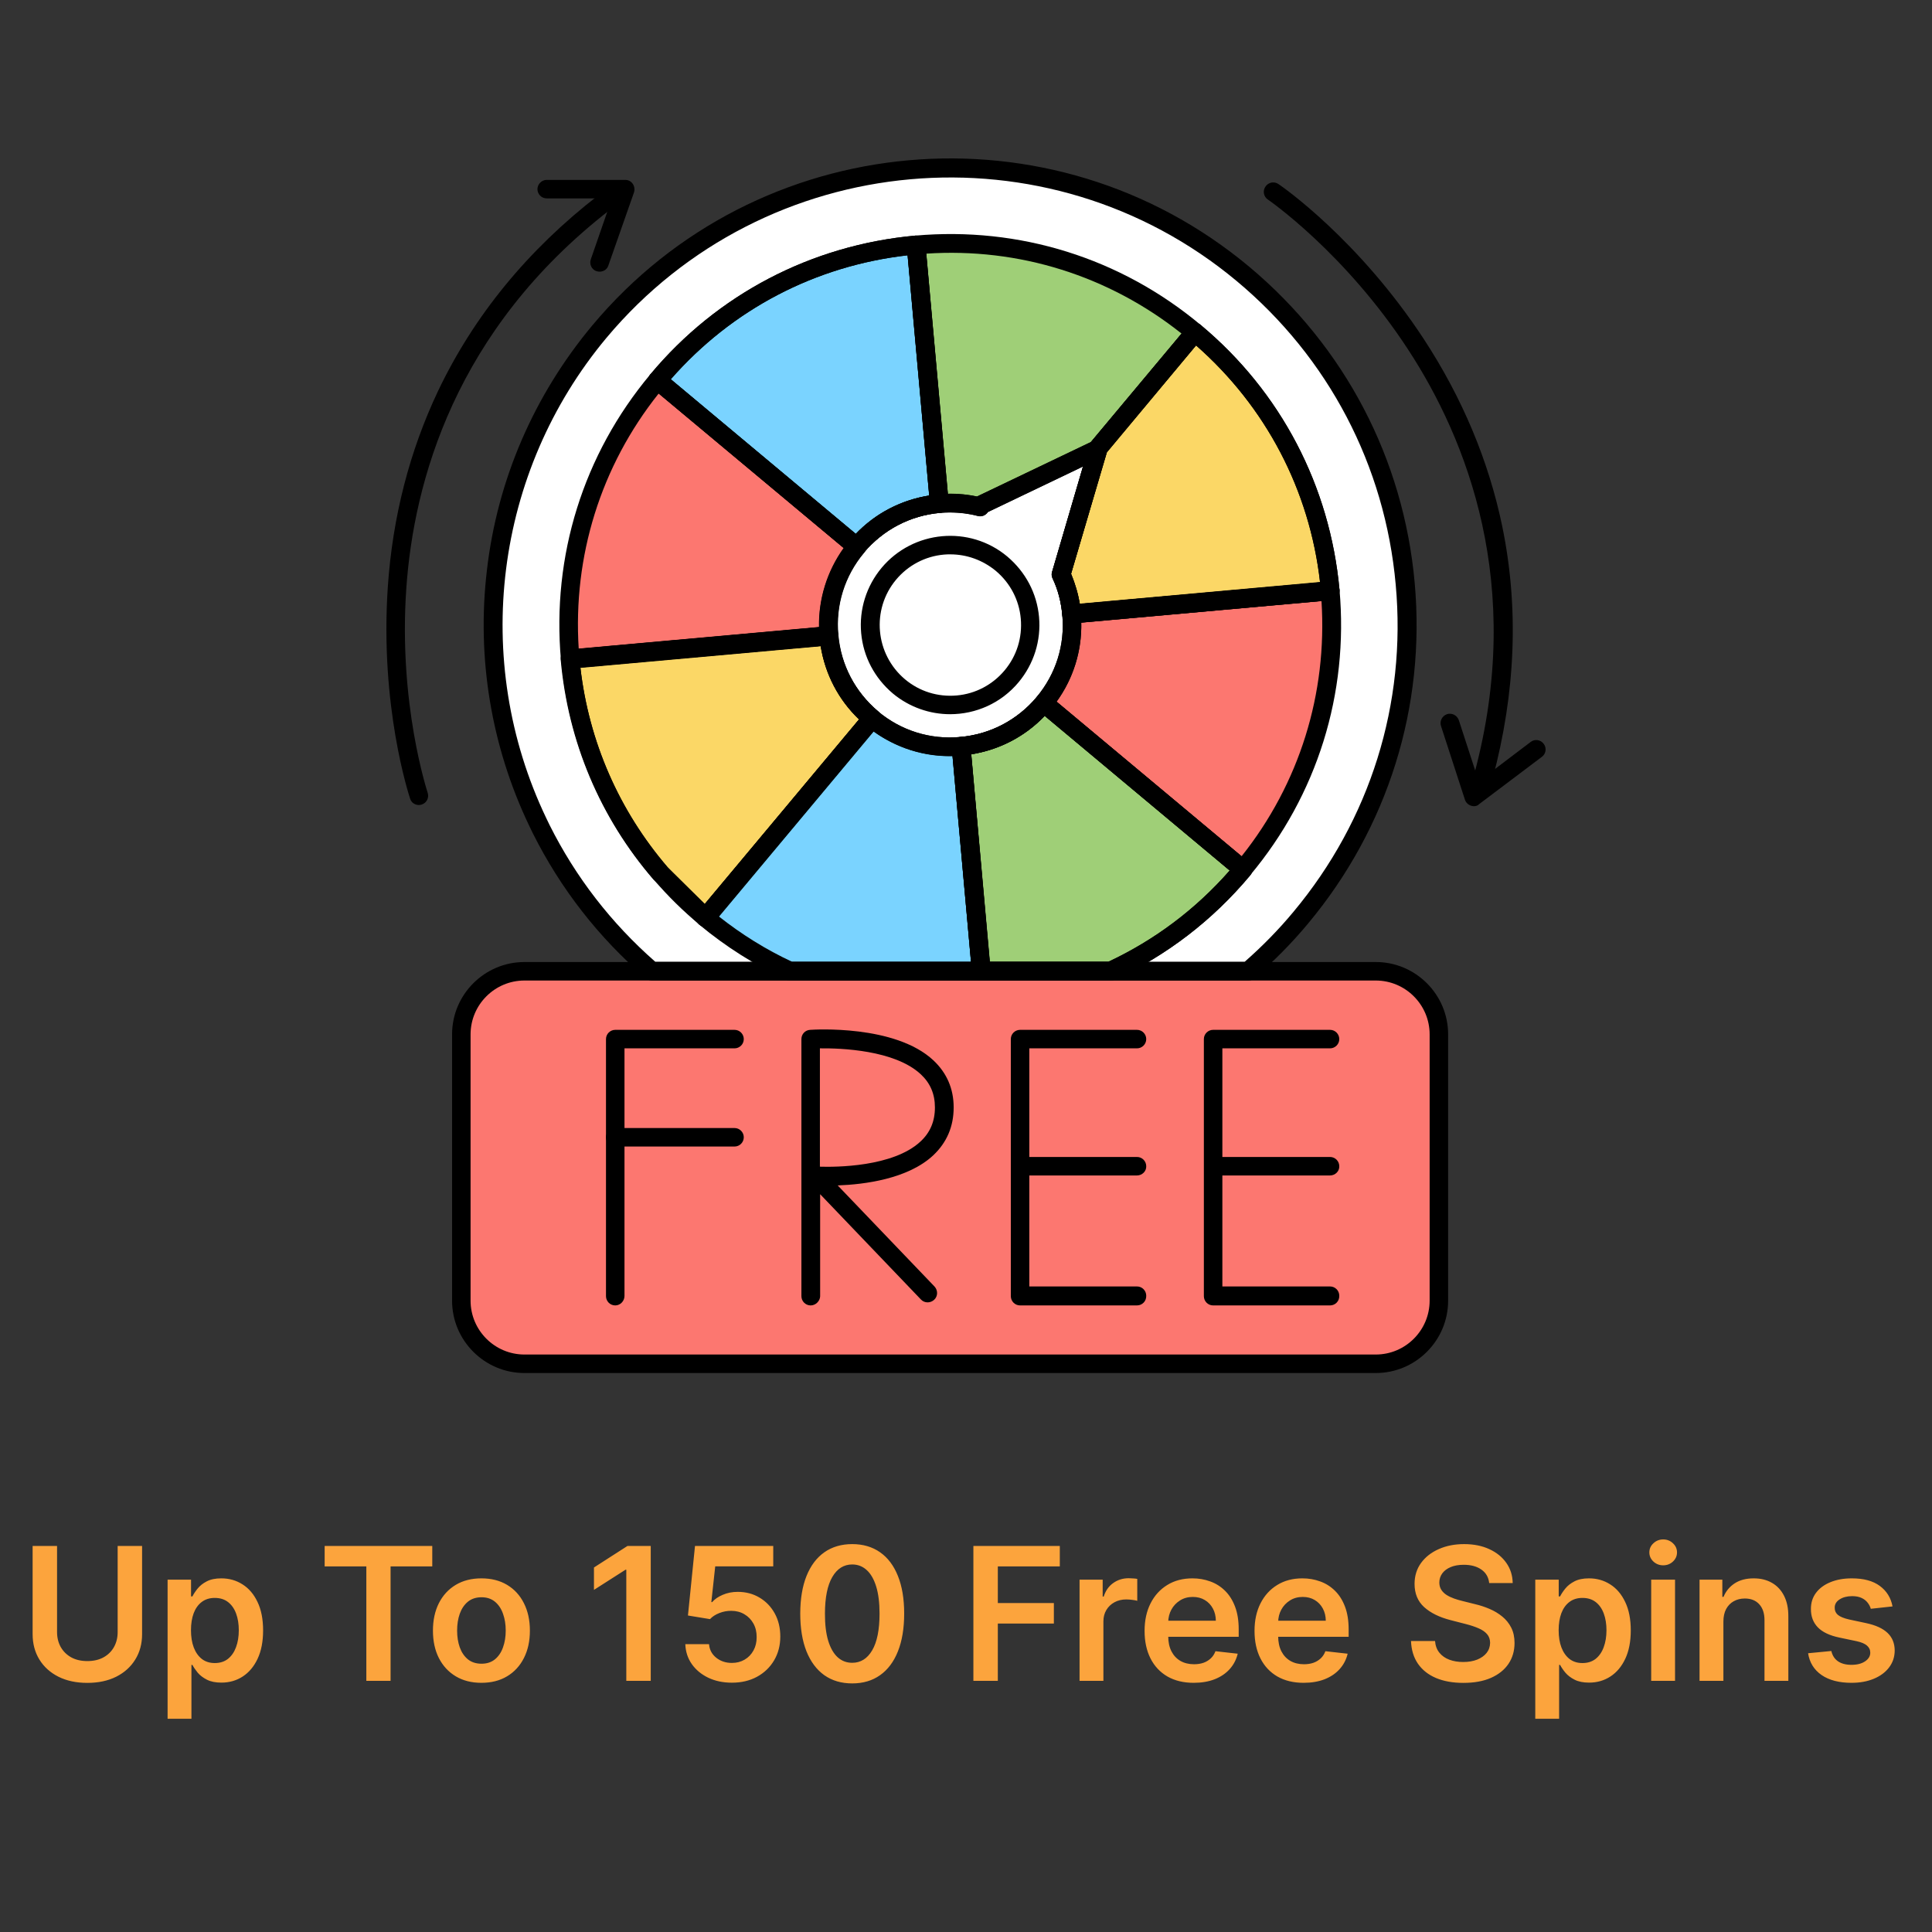
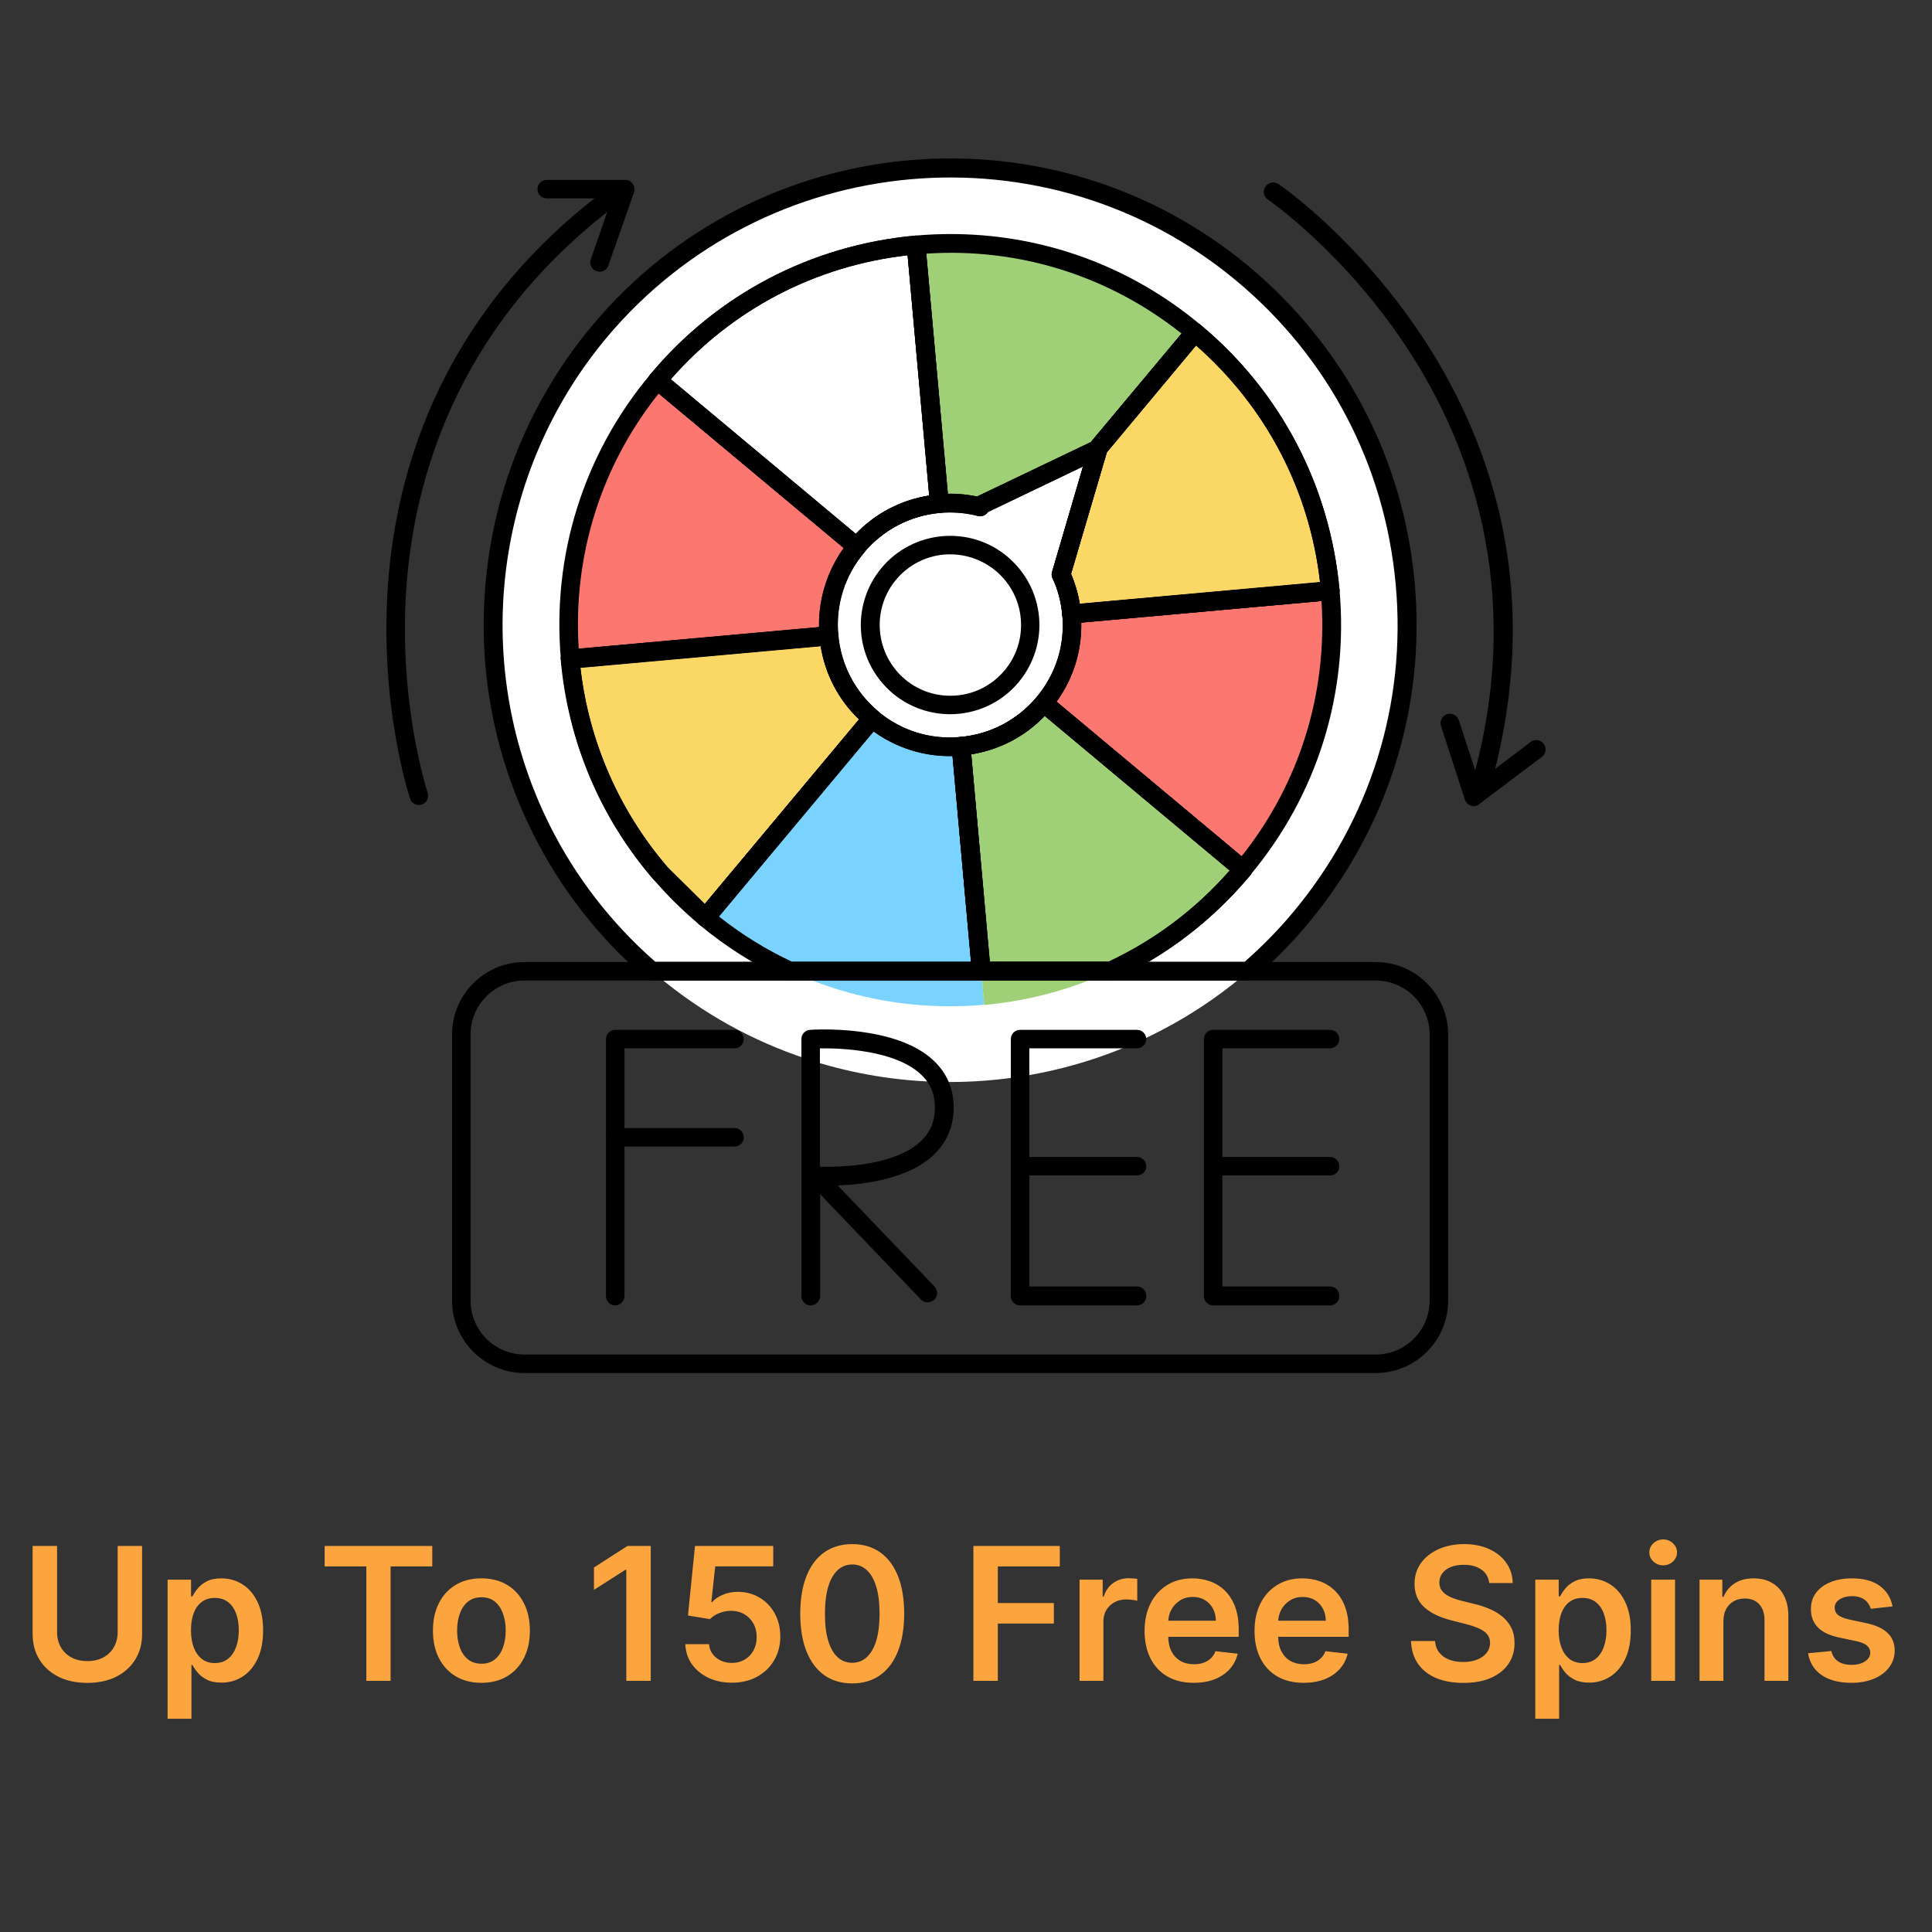
<svg xmlns="http://www.w3.org/2000/svg" width="500" height="500" viewBox="0 0 500 500" fill="none">
  <rect x="0" y="0" width="500" height="500" fill="#333333" stroke="none" />
  <path d="M336.66 237.559C305.42 274.937 256.013 288.194 212.129 275.121C210.963 274.753 209.797 274.384 208.692 274.016C194.944 269.474 181.871 262.355 170.087 252.473C157.136 241.671 147.132 228.721 140.074 214.543C139.767 213.929 139.46 213.316 139.215 212.702C119.881 172.255 124.546 122.479 155.172 85.838C197.03 35.694 271.602 29.004 321.746 70.924C371.829 112.843 378.519 187.415 336.66 237.559Z" fill="white" />
  <path d="M309.164 85.962L283.816 116.282L253.312 130.889L253.619 131.135C250.121 130.276 246.561 129.969 243.063 130.276L237.048 63.376C262.212 61.166 288.235 68.47 309.164 85.962Z" fill="#9FCF77" />
  <path d="M214.462 164.52L147.563 170.534C145.292 145.37 152.657 119.347 170.149 98.418L221.705 141.504C216.119 148.194 213.787 156.479 214.462 164.52Z" fill="#FC7770" />
  <path d="M254.724 260.021C229.56 262.292 203.537 254.927 182.607 237.435L225.693 185.879C232.383 191.464 240.669 193.796 248.709 193.06L254.724 260.021Z" fill="#7AD3FF" />
  <path d="M321.686 225.038L270.13 181.953C275.715 175.263 278.047 166.977 277.311 158.937L344.21 152.922C346.481 178.086 339.116 204.109 321.686 225.038Z" fill="#FC7770" />
  <path d="M277.31 158.937C278.047 166.978 275.715 175.263 270.129 181.953C264.544 188.643 256.749 192.449 248.709 193.124C240.669 193.86 232.383 191.528 225.693 185.943C219.003 180.358 215.198 172.624 214.523 164.584C213.786 156.544 216.119 148.258 221.704 141.568C227.289 134.878 235.022 131.073 243.063 130.398C246.622 130.091 250.182 130.336 253.619 131.257L253.312 131.011L283.816 116.404L284.062 116.281L274.548 148.749C276.083 151.879 277.003 155.378 277.31 158.937Z" fill="white" />
  <path d="M225.694 185.941L182.608 237.496L171.008 226.081C157.26 210.123 149.404 190.605 147.562 170.597L214.462 164.582C215.199 172.561 219.004 180.356 225.694 185.941Z" fill="#FBD766" />
  <path d="M344.209 152.923L277.31 158.938C277.003 155.378 276.082 151.941 274.609 148.688L284.123 116.22L283.877 116.343L309.225 86.023C330.093 103.454 341.939 127.759 344.209 152.923Z" fill="#FBD766" />
-   <path d="M243.063 130.336C235.023 131.072 227.289 134.816 221.704 141.506L170.148 98.421C187.641 77.491 211.884 65.646 237.048 63.375H237.109L243.063 130.336Z" fill="#7AD3FF" />
  <path d="M321.685 225.036C304.193 245.965 279.888 257.811 254.724 260.082L248.709 193.182C256.749 192.446 264.544 188.702 270.129 182.012L321.685 225.036Z" fill="#9FCF77" />
-   <path d="M356.056 352.944H135.717C126.694 352.944 119.391 345.64 119.391 336.618V267.693C119.391 258.671 126.694 251.367 135.717 251.367H356.056C365.078 251.367 372.381 258.671 372.381 267.693V336.618C372.381 345.64 365.078 352.944 356.056 352.944Z" fill="#FC7770" />
  <path d="M287.315 253.76H253.927C252.699 253.76 251.656 252.778 251.533 251.551L246.316 193.367C246.316 193.305 246.316 193.244 246.316 193.121C246.316 191.894 247.298 190.789 248.526 190.727C256.259 190.052 263.256 186.37 268.289 180.416C269.148 179.373 270.682 179.25 271.664 180.109L323.22 223.195C324.263 224.055 324.386 225.589 323.527 226.571C313.829 238.171 301.984 247.255 288.359 253.576C288.052 253.699 287.683 253.76 287.315 253.76ZM256.136 248.912H286.824C298.854 243.265 309.41 235.348 318.249 225.282L270.375 185.265C265.281 190.605 258.653 194.042 251.349 195.208L256.136 248.912ZM182.608 239.889C182.056 239.889 181.503 239.705 181.074 239.337C176.777 235.777 172.788 231.849 169.228 227.676C155.419 211.657 147.133 192.016 145.23 170.78C145.169 170.167 145.353 169.491 145.783 169C146.212 168.509 146.765 168.203 147.44 168.141L214.339 162.126C215.69 162.004 216.856 162.986 216.979 164.336C217.654 172.069 221.336 179.066 227.29 184.099C227.781 184.529 228.088 185.081 228.149 185.756C228.21 186.37 228.026 187.045 227.597 187.536L184.511 239.092C183.958 239.583 183.283 239.889 182.608 239.889ZM172.788 224.484C172.849 224.484 172.849 224.484 172.788 224.484C175.734 227.86 178.864 231.113 182.301 234.059L222.318 186.186C216.979 181.091 213.541 174.463 212.375 167.159L150.202 172.744C152.411 191.955 160.206 209.815 172.788 224.484ZM277.311 161.328C276.697 161.328 276.083 161.083 275.592 160.592C275.163 160.162 274.917 159.671 274.917 159.119C274.61 155.805 273.812 152.613 272.401 149.667C272.155 149.115 272.094 148.562 272.278 148.01L281.484 116.647C281.423 115.972 281.607 115.297 282.037 114.744L307.385 84.425C308.244 83.381 309.779 83.258 310.761 84.118C331.506 101.426 344.21 125.792 346.666 152.674V152.92C346.666 154.148 345.683 155.252 344.456 155.314L277.556 161.328C277.434 161.328 277.372 161.328 277.311 161.328ZM277.188 148.501C278.232 151.017 279.029 153.656 279.459 156.296L341.633 150.71C338.932 126.835 327.578 105.231 309.533 89.396L286.456 117.077L277.188 148.501ZM221.704 143.898C221.152 143.898 220.6 143.714 220.17 143.345L168.614 100.26C167.571 99.4 167.448 97.866 168.308 96.884C185.616 76.139 209.982 63.434 236.864 60.979C238.215 60.856 239.442 61.838 239.503 63.189L245.518 130.088C245.58 130.702 245.396 131.377 244.966 131.868C244.536 132.359 243.984 132.666 243.309 132.727C235.575 133.402 228.579 137.085 223.546 143.038C223.055 143.652 222.38 143.898 221.704 143.898ZM173.586 98.173L221.459 138.19C226.553 132.85 233.182 129.413 240.485 128.247L234.9 66.073C211.025 68.774 189.421 80.067 173.586 98.173Z" fill="black" />
  <path d="M245.886 184.835C240.669 184.835 235.391 183.055 231.095 179.495C226.369 175.505 223.423 169.982 222.87 163.844C222.318 157.707 224.22 151.692 228.149 146.966C236.311 137.207 250.919 135.857 260.678 144.02C265.404 148.009 268.35 153.533 268.902 159.671C269.454 165.808 267.552 171.823 263.624 176.549C259.082 182.011 252.515 184.835 245.886 184.835ZM245.947 143.467C245.395 143.467 244.843 143.467 244.29 143.529C239.442 143.958 235.023 146.291 231.892 150.035C225.448 157.768 226.491 169.307 234.225 175.812C237.969 178.943 242.695 180.416 247.605 179.986C252.453 179.556 256.872 177.224 260.003 173.48C263.133 169.736 264.606 165.01 264.176 160.1C263.746 155.251 261.414 150.832 257.67 147.702C254.295 144.94 250.182 143.467 245.947 143.467Z" fill="black" />
  <path d="M159.224 337.842C157.873 337.842 156.83 336.737 156.83 335.448V268.917C156.83 267.567 157.935 266.523 159.224 266.523H190.096C191.446 266.523 192.489 267.628 192.489 268.917C192.489 270.267 191.385 271.311 190.096 271.311H161.617V335.387C161.617 336.737 160.513 337.842 159.224 337.842Z" fill="black" />
  <path d="M190.096 296.721H159.224C157.873 296.721 156.83 295.616 156.83 294.327C156.83 293.038 157.935 291.934 159.224 291.934H190.096C191.446 291.934 192.489 293.038 192.489 294.327C192.489 295.616 191.446 296.721 190.096 296.721Z" fill="black" />
  <path d="M209.797 337.842C208.447 337.842 207.403 336.737 207.403 335.448V268.917C207.403 267.628 208.385 266.585 209.674 266.523C210.595 266.462 231.647 265.112 241.59 274.441C245.027 277.694 246.807 281.745 246.807 286.593C246.807 291.565 245.027 295.677 241.528 298.991C234.961 305.129 223.668 306.54 216.794 306.786L241.835 332.932C242.756 333.914 242.756 335.448 241.774 336.369C240.792 337.29 239.257 337.29 238.337 336.308L212.252 309.057V335.51C212.191 336.737 211.086 337.842 209.797 337.842ZM212.191 301.937C216.119 302.06 231.094 302.06 238.214 295.431C240.73 293.099 241.958 290.214 241.958 286.593C241.958 283.095 240.73 280.272 238.275 278.001C231.524 271.74 217.653 271.249 212.191 271.311V301.937Z" fill="black" />
  <path d="M294.251 337.842H263.992C262.642 337.842 261.599 336.737 261.599 335.448V268.917C261.599 267.567 262.703 266.523 263.992 266.523H294.251C295.601 266.523 296.644 267.628 296.644 268.917C296.644 270.267 295.539 271.311 294.251 271.311H266.386V332.932H294.251C295.601 332.932 296.644 334.037 296.644 335.326C296.706 336.737 295.601 337.842 294.251 337.842Z" fill="black" />
  <path d="M294.251 304.209H264.79C263.44 304.209 262.396 303.104 262.396 301.816C262.396 300.465 263.501 299.422 264.79 299.422H294.251C295.601 299.422 296.644 300.527 296.644 301.816C296.706 303.104 295.601 304.209 294.251 304.209Z" fill="black" />
  <path d="M344.211 337.842H313.952C312.602 337.842 311.559 336.737 311.559 335.448V268.917C311.559 267.567 312.663 266.523 313.952 266.523H344.211C345.561 266.523 346.604 267.628 346.604 268.917C346.604 270.267 345.499 271.311 344.211 271.311H316.346V332.932H344.211C345.561 332.932 346.604 334.037 346.604 335.326C346.666 336.737 345.561 337.842 344.211 337.842Z" fill="black" />
  <path d="M344.21 304.209H314.75C313.4 304.209 312.356 303.104 312.356 301.816C312.356 300.465 313.461 299.422 314.75 299.422H344.21C345.561 299.422 346.604 300.527 346.604 301.816C346.665 303.104 345.561 304.209 344.21 304.209Z" fill="black" />
  <path d="M108.404 208.341C107.422 208.341 106.44 207.728 106.133 206.684C105.827 205.702 98.277 182.809 100.364 151.937C101.592 133.77 106.011 116.707 113.376 101.179C122.644 81.723 136.576 64.661 154.927 50.483C155.971 49.685 157.505 49.869 158.303 50.913C159.101 51.956 158.917 53.49 157.873 54.288C117.733 85.406 107.054 124.748 105.151 152.305C103.065 182.195 110.614 204.904 110.675 205.15C111.105 206.439 110.43 207.789 109.141 208.219C108.895 208.28 108.65 208.341 108.404 208.341Z" fill="black" />
  <path d="M155.172 70.307C154.927 70.307 154.62 70.246 154.374 70.184C153.085 69.755 152.472 68.343 152.901 67.116L158.364 51.342H141.485C140.135 51.342 139.092 50.237 139.092 48.948C139.092 47.66 140.197 46.555 141.485 46.555H161.801C162.599 46.555 163.335 46.923 163.765 47.598C164.194 48.212 164.317 49.071 164.072 49.808L157.443 68.711C157.136 69.693 156.216 70.307 155.172 70.307Z" fill="black" />
  <path d="M383.859 203.369C383.675 203.369 383.43 203.369 383.245 203.308C381.957 202.939 381.22 201.651 381.527 200.362C394.723 151.384 379.501 113.515 364.403 90.438C348.016 65.335 328.314 51.771 328.13 51.648C327.025 50.912 326.718 49.377 327.516 48.273C328.253 47.168 329.787 46.861 330.892 47.659C331.751 48.211 351.576 61.959 368.515 87.799C378.458 103.02 385.271 119.284 388.769 136.163C393.127 157.215 392.268 179.248 386.253 201.651C385.946 202.633 384.964 203.369 383.859 203.369Z" fill="black" />
  <path d="M381.465 208.648C381.22 208.648 380.974 208.587 380.729 208.525C379.992 208.28 379.378 207.727 379.133 206.991L372.934 187.903C372.504 186.614 373.241 185.264 374.468 184.834C375.757 184.405 377.107 185.141 377.537 186.369L382.693 202.204L396.134 192.015C397.177 191.217 398.712 191.401 399.51 192.506C400.307 193.55 400.123 195.084 399.019 195.882L382.815 208.096C382.508 208.464 381.956 208.648 381.465 208.648Z" fill="black" />
  <path d="M323.097 253.76H168.737C168.184 253.76 167.57 253.576 167.141 253.147C154.866 242.59 145.045 229.947 137.865 215.585C137.558 214.971 137.251 214.357 136.944 213.682C127.124 193.121 123.318 170.228 126.019 147.519C128.72 124.196 138.171 102.346 153.27 84.24C195.926 33.176 272.216 26.363 323.281 69.019C348.015 89.703 363.236 118.734 366.121 150.833C369.006 182.933 359.185 214.234 338.563 238.969C334.328 244.063 329.664 248.789 324.692 253.024C324.201 253.576 323.649 253.76 323.097 253.76ZM169.596 248.912H322.115C326.595 244.984 330.891 240.626 334.758 235.961C354.582 212.209 364.034 182.135 361.211 151.324C358.449 120.514 343.842 92.588 320.089 72.763C271.111 31.887 197.951 38.454 156.952 87.432C127.983 122.109 121.845 170.903 141.363 211.718C141.67 212.332 141.915 212.884 142.222 213.498C148.974 227 158.18 238.907 169.596 248.912Z" fill="black" />
  <path d="M253.68 133.587C253.496 133.587 253.312 133.587 253.067 133.526C249.875 132.728 246.561 132.482 243.308 132.728C242.694 132.789 242.019 132.605 241.528 132.175C241.037 131.746 240.73 131.193 240.669 130.518L234.654 63.618C234.531 62.268 235.513 61.102 236.863 60.979C263.746 58.586 290.015 66.749 310.76 84.118C311.251 84.548 311.558 85.1 311.619 85.775C311.68 86.389 311.496 87.064 311.067 87.555L285.719 117.813C285.657 117.875 285.596 117.936 285.596 117.997C285.412 118.182 285.166 118.366 284.921 118.488L255.706 132.482C255.215 133.157 254.478 133.587 253.68 133.587ZM245.947 127.756C248.279 127.756 250.55 128.002 252.821 128.493L282.343 114.376L305.788 86.328C286.946 71.352 263.685 64.048 239.687 65.644L245.272 127.818C245.517 127.756 245.702 127.756 245.947 127.756Z" fill="black" />
  <path d="M147.562 172.988C146.335 172.988 145.292 172.068 145.169 170.779C142.775 143.896 150.938 117.627 168.307 96.882C168.737 96.391 169.289 96.085 169.965 96.023C170.578 95.962 171.254 96.146 171.745 96.576L223.3 139.661C223.791 140.091 224.098 140.643 224.159 141.319C224.221 141.932 224.037 142.607 223.607 143.098C218.636 149.052 216.242 156.601 216.978 164.396C217.04 165.071 216.794 165.746 216.365 166.237C215.935 166.728 215.383 166.974 214.769 167.035L147.931 173.05C147.685 172.988 147.624 172.988 147.562 172.988ZM170.456 101.854C155.48 120.635 148.238 143.958 149.772 167.894L211.946 162.309C211.823 154.944 214.032 147.824 218.329 141.81L170.456 101.854Z" fill="black" />
  <path d="M253.926 253.761H204.457C204.089 253.761 203.782 253.699 203.414 253.515C195.374 249.771 187.886 245.045 181.012 239.337C179.968 238.478 179.846 236.944 180.705 235.962L223.791 184.406C224.22 183.915 224.773 183.608 225.448 183.547C226.062 183.485 226.737 183.669 227.228 184.099C233.181 189.07 240.73 191.464 248.525 190.728C249.2 190.666 249.875 190.912 250.366 191.341C250.857 191.771 251.103 192.323 251.164 192.937L256.381 251.121C256.443 251.797 256.197 252.472 255.767 252.963C255.276 253.515 254.601 253.761 253.926 253.761ZM205.01 248.912H251.287L246.5 195.638C239.135 195.822 232.015 193.551 226 189.255L185.983 237.128C191.875 241.792 198.258 245.782 205.01 248.912Z" fill="black" />
  <path d="M321.685 227.431C321.133 227.431 320.581 227.247 320.151 226.879L268.595 183.793C268.104 183.364 267.797 182.811 267.736 182.136C267.675 181.522 267.859 180.847 268.288 180.356C273.26 174.403 275.654 166.854 274.917 159.059C274.794 158.015 275.408 157.095 276.329 156.665C276.636 156.542 277.004 156.42 277.311 156.42L344.026 150.405C345.376 150.282 346.543 151.264 346.665 152.614C349.059 179.497 340.896 205.766 323.527 226.511C323.097 227.002 322.545 227.309 321.87 227.37C321.808 227.431 321.747 227.431 321.685 227.431ZM273.444 181.584L321.317 221.601C336.293 202.82 343.535 179.497 342.001 155.56L279.827 161.146C280.011 168.511 277.74 175.63 273.444 181.584Z" fill="black" />
  <path d="M245.824 195.7C237.907 195.7 230.296 192.938 224.159 187.782C217.162 181.951 212.927 173.788 212.129 164.766C211.331 155.744 214.093 146.906 219.862 139.97C225.693 132.974 233.856 128.739 242.878 127.941C246.254 127.634 249.568 127.818 252.883 128.493L282.773 114.193C282.834 114.193 282.834 114.131 282.895 114.131L283.141 114.008C284 113.579 285.043 113.702 285.719 114.377C286.455 114.99 286.762 115.972 286.455 116.893L277.187 148.502C278.538 151.755 279.397 155.192 279.704 158.69C280.502 167.712 277.801 176.55 271.97 183.486C266.14 190.483 257.977 194.718 248.955 195.515C247.911 195.638 246.868 195.7 245.824 195.7ZM245.947 132.605C245.088 132.605 244.167 132.667 243.308 132.728C235.575 133.403 228.578 137.086 223.545 143.039C218.574 148.993 216.18 156.542 216.916 164.337C217.592 172.07 221.274 179.067 227.227 184.1C233.181 189.071 240.73 191.465 248.525 190.728C256.258 190.053 263.255 186.37 268.288 180.417C273.259 174.464 275.653 166.914 274.916 159.12C274.61 155.805 273.812 152.614 272.4 149.668C272.155 149.115 272.093 148.563 272.277 148.011L280.256 120.76L255.644 132.544C255.092 133.403 254.049 133.833 253.005 133.526C250.734 132.912 248.341 132.605 245.947 132.605Z" fill="black" />
  <path d="M182.608 239.889C181.994 239.889 181.38 239.644 180.889 239.214L169.289 227.798C169.228 227.737 169.228 227.737 169.167 227.676L169.105 227.614C155.296 211.595 147.01 191.955 145.107 170.719C145.046 170.105 145.23 169.43 145.66 168.939C146.089 168.448 146.642 168.141 147.317 168.08L214.216 162.065C215.567 161.942 216.733 162.924 216.855 164.275C217.531 172.008 221.213 179.005 227.167 184.038C227.658 184.467 227.964 185.02 228.026 185.695C228.087 186.308 227.903 186.984 227.473 187.475L184.388 239.03C183.958 239.521 183.344 239.889 182.669 239.889C182.669 239.889 182.669 239.889 182.608 239.889ZM172.788 224.423L182.424 233.936L222.318 186.186C216.978 181.092 213.541 174.463 212.375 167.159L150.201 172.744C152.411 191.955 160.206 209.754 172.788 224.423Z" fill="black" />
  <path d="M277.311 161.327C276.697 161.327 276.083 161.081 275.592 160.59C275.163 160.161 274.917 159.67 274.917 159.117C274.61 155.803 273.812 152.611 272.401 149.665C272.155 149.113 272.094 148.561 272.278 148.008L281.484 116.645C281.423 115.97 281.607 115.295 282.037 114.743L307.385 84.423C308.244 83.379 309.779 83.257 310.761 84.116C331.506 101.424 344.21 125.79 346.665 152.673V152.918C346.665 154.146 345.683 155.189 344.456 155.312L277.556 161.327C277.434 161.327 277.372 161.327 277.311 161.327ZM277.188 148.499C278.231 151.016 279.029 153.655 279.459 156.294L341.633 150.709C338.932 126.834 327.578 105.229 309.533 89.394L286.456 117.075L277.188 148.499Z" fill="black" />
  <path d="M221.704 143.898C221.152 143.898 220.6 143.714 220.17 143.345L168.614 100.26C167.571 99.4 167.448 97.866 168.307 96.884C185.615 76.139 209.982 63.434 236.864 60.979C238.214 60.856 239.442 61.838 239.503 63.189L245.518 130.088C245.579 130.702 245.395 131.377 244.966 131.868C244.536 132.359 243.984 132.666 243.309 132.727C235.575 133.402 228.578 137.085 223.546 143.038C223.055 143.652 222.379 143.898 221.704 143.898ZM173.586 98.173L221.459 138.19C226.553 132.85 233.182 129.413 240.485 128.247L234.9 66.073C211.025 68.774 189.421 80.067 173.586 98.173Z" fill="black" />
  <path d="M287.314 253.763H253.926C252.699 253.763 251.655 252.781 251.532 251.553L246.315 193.369C246.315 193.308 246.315 193.247 246.315 193.124C246.315 191.896 247.297 190.791 248.525 190.73C256.258 190.055 263.255 186.372 268.288 180.419C269.147 179.376 270.682 179.253 271.664 180.112L323.219 223.198C324.263 224.057 324.385 225.592 323.526 226.574C313.829 238.174 301.983 247.257 288.358 253.579C288.051 253.702 287.683 253.763 287.314 253.763ZM256.136 248.914H286.823C298.853 243.268 309.41 235.35 318.248 225.285L270.375 185.268C265.281 190.607 258.652 194.044 251.348 195.211L256.136 248.914Z" fill="black" />
  <path d="M356.056 355.337H135.717C125.406 355.337 116.997 346.928 116.997 336.617V267.692C116.997 257.381 125.406 248.973 135.717 248.973H356.056C366.367 248.973 374.775 257.381 374.775 267.692V336.617C374.775 346.928 366.367 355.337 356.056 355.337ZM135.717 253.76C128.045 253.76 121.784 260.02 121.784 267.692V336.617C121.784 344.289 128.045 350.55 135.717 350.55H356.056C363.728 350.55 369.988 344.289 369.988 336.617V267.692C369.988 260.02 363.728 253.76 356.056 253.76H135.717Z" fill="black" />
  <path d="M30.449 400.091H36.773V422.898C36.773 425.398 36.182 427.597 35 429.494C33.83 431.392 32.182 432.875 30.057 433.943C27.932 435 25.449 435.528 22.608 435.528C19.756 435.528 17.267 435 15.142 433.943C13.017 432.875 11.369 431.392 10.199 429.494C9.028 427.597 8.443 425.398 8.443 422.898V400.091H14.767V422.369C14.767 423.824 15.085 425.119 15.722 426.256C16.369 427.392 17.278 428.284 18.449 428.932C19.619 429.568 21.006 429.886 22.608 429.886C24.21 429.886 25.597 429.568 26.767 428.932C27.949 428.284 28.858 427.392 29.494 426.256C30.131 425.119 30.449 423.824 30.449 422.369V400.091ZM43.374 444.818V408.818H49.442V413.148H49.8C50.118 412.511 50.567 411.835 51.146 411.119C51.726 410.392 52.51 409.773 53.499 409.261C54.487 408.739 55.749 408.477 57.283 408.477C59.305 408.477 61.129 408.994 62.754 410.028C64.391 411.051 65.686 412.568 66.641 414.58C67.606 416.58 68.09 419.034 68.09 421.943C68.09 424.818 67.618 427.261 66.675 429.273C65.731 431.284 64.447 432.818 62.822 433.875C61.197 434.932 59.356 435.46 57.3 435.46C55.8 435.46 54.555 435.21 53.567 434.71C52.578 434.21 51.783 433.608 51.18 432.903C50.59 432.187 50.129 431.511 49.8 430.875H49.544V444.818H43.374ZM49.425 421.909C49.425 423.602 49.663 425.085 50.141 426.358C50.629 427.631 51.328 428.625 52.237 429.341C53.158 430.045 54.271 430.398 55.578 430.398C56.942 430.398 58.084 430.034 59.004 429.307C59.925 428.568 60.618 427.562 61.084 426.29C61.561 425.006 61.8 423.545 61.8 421.909C61.8 420.284 61.567 418.841 61.101 417.58C60.635 416.318 59.942 415.33 59.021 414.614C58.101 413.898 56.953 413.54 55.578 413.54C54.26 413.54 53.141 413.886 52.22 414.58C51.3 415.273 50.601 416.244 50.124 417.494C49.658 418.744 49.425 420.216 49.425 421.909ZM84.019 405.392V400.091H111.871V405.392H101.081V435H94.808V405.392H84.019ZM124.591 435.511C122.034 435.511 119.818 434.949 117.943 433.824C116.068 432.699 114.614 431.125 113.58 429.102C112.557 427.08 112.045 424.716 112.045 422.011C112.045 419.307 112.557 416.937 113.58 414.903C114.614 412.869 116.068 411.29 117.943 410.165C119.818 409.04 122.034 408.477 124.591 408.477C127.148 408.477 129.364 409.04 131.239 410.165C133.114 411.29 134.563 412.869 135.585 414.903C136.619 416.937 137.136 419.307 137.136 422.011C137.136 424.716 136.619 427.08 135.585 429.102C134.563 431.125 133.114 432.699 131.239 433.824C129.364 434.949 127.148 435.511 124.591 435.511ZM124.625 430.568C126.011 430.568 127.17 430.187 128.102 429.426C129.034 428.653 129.727 427.619 130.182 426.324C130.648 425.028 130.881 423.585 130.881 421.994C130.881 420.392 130.648 418.943 130.182 417.648C129.727 416.341 129.034 415.301 128.102 414.528C127.17 413.756 126.011 413.369 124.625 413.369C123.205 413.369 122.023 413.756 121.08 414.528C120.148 415.301 119.449 416.341 118.983 417.648C118.528 418.943 118.301 420.392 118.301 421.994C118.301 423.585 118.528 425.028 118.983 426.324C119.449 427.619 120.148 428.653 121.08 429.426C122.023 430.187 123.205 430.568 124.625 430.568ZM168.411 400.091V435H162.087V406.244H161.882L153.717 411.46V405.665L162.393 400.091H168.411ZM189.411 435.477C187.138 435.477 185.104 435.051 183.308 434.199C181.513 433.335 180.087 432.153 179.03 430.653C177.984 429.153 177.428 427.437 177.359 425.506H183.496C183.609 426.937 184.229 428.108 185.354 429.017C186.479 429.915 187.831 430.364 189.411 430.364C190.649 430.364 191.751 430.08 192.717 429.511C193.683 428.943 194.445 428.153 195.001 427.142C195.558 426.131 195.831 424.977 195.82 423.682C195.831 422.364 195.553 421.193 194.984 420.17C194.416 419.148 193.638 418.347 192.649 417.767C191.661 417.176 190.524 416.881 189.24 416.881C188.195 416.869 187.166 417.062 186.155 417.46C185.143 417.858 184.342 418.381 183.751 419.028L178.041 418.091L179.865 400.091H200.115V405.375H185.098L184.092 414.631H184.297C184.945 413.869 185.859 413.239 187.041 412.739C188.223 412.227 189.518 411.972 190.928 411.972C193.041 411.972 194.928 412.472 196.587 413.472C198.246 414.46 199.553 415.824 200.507 417.562C201.462 419.301 201.939 421.29 201.939 423.528C201.939 425.835 201.405 427.892 200.337 429.699C199.28 431.494 197.808 432.909 195.922 433.943C194.047 434.966 191.876 435.477 189.411 435.477ZM220.553 435.665C217.746 435.665 215.337 434.955 213.325 433.534C211.325 432.102 209.786 430.04 208.706 427.347C207.638 424.642 207.104 421.386 207.104 417.58C207.115 413.773 207.655 410.534 208.723 407.864C209.803 405.182 211.342 403.136 213.342 401.727C215.354 400.318 217.757 399.614 220.553 399.614C223.348 399.614 225.751 400.318 227.763 401.727C229.774 403.136 231.314 405.182 232.382 407.864C233.462 410.545 234.001 413.784 234.001 417.58C234.001 421.398 233.462 424.659 232.382 427.364C231.314 430.057 229.774 432.114 227.763 433.534C225.763 434.955 223.359 435.665 220.553 435.665ZM220.553 430.33C222.734 430.33 224.456 429.256 225.717 427.108C226.99 424.949 227.626 421.773 227.626 417.58C227.626 414.807 227.337 412.477 226.757 410.591C226.178 408.705 225.359 407.284 224.303 406.33C223.246 405.364 221.996 404.881 220.553 404.881C218.382 404.881 216.666 405.96 215.405 408.119C214.143 410.267 213.507 413.42 213.496 417.58C213.484 420.364 213.763 422.705 214.331 424.602C214.911 426.5 215.729 427.932 216.786 428.898C217.842 429.852 219.098 430.33 220.553 430.33ZM251.912 435V400.091H274.276V405.392H258.236V414.869H272.741V420.17H258.236V435H251.912ZM279.389 435V408.818H285.372V413.182H285.645C286.122 411.67 286.94 410.506 288.099 409.688C289.27 408.858 290.605 408.443 292.105 408.443C292.446 408.443 292.827 408.46 293.247 408.494C293.679 408.517 294.037 408.557 294.321 408.614V414.29C294.06 414.199 293.645 414.119 293.077 414.051C292.52 413.972 291.98 413.932 291.457 413.932C290.332 413.932 289.321 414.176 288.423 414.665C287.537 415.142 286.838 415.807 286.327 416.659C285.815 417.511 285.56 418.494 285.56 419.608V435H279.389ZM308.933 435.511C306.308 435.511 304.041 434.966 302.132 433.875C300.234 432.773 298.774 431.216 297.751 429.205C296.729 427.182 296.217 424.801 296.217 422.062C296.217 419.369 296.729 417.006 297.751 414.972C298.786 412.926 300.229 411.335 302.081 410.199C303.933 409.051 306.109 408.477 308.609 408.477C310.223 408.477 311.746 408.739 313.178 409.261C314.621 409.773 315.893 410.568 316.996 411.648C318.109 412.727 318.984 414.102 319.621 415.773C320.257 417.432 320.575 419.409 320.575 421.705V423.597H299.115V419.438H314.661C314.649 418.256 314.393 417.205 313.893 416.284C313.393 415.352 312.695 414.619 311.797 414.085C310.911 413.551 309.876 413.284 308.695 413.284C307.433 413.284 306.325 413.591 305.371 414.205C304.416 414.807 303.672 415.602 303.138 416.591C302.615 417.568 302.348 418.642 302.337 419.812V423.443C302.337 424.966 302.615 426.273 303.172 427.364C303.729 428.443 304.507 429.273 305.507 429.852C306.507 430.42 307.678 430.705 309.018 430.705C309.916 430.705 310.729 430.58 311.456 430.33C312.183 430.068 312.814 429.688 313.348 429.188C313.882 428.688 314.286 428.068 314.558 427.33L320.32 427.977C319.956 429.5 319.263 430.83 318.24 431.966C317.229 433.091 315.933 433.966 314.354 434.591C312.774 435.205 310.967 435.511 308.933 435.511ZM337.386 435.511C334.761 435.511 332.494 434.966 330.585 433.875C328.688 432.773 327.227 431.216 326.205 429.205C325.182 427.182 324.67 424.801 324.67 422.062C324.67 419.369 325.182 417.006 326.205 414.972C327.239 412.926 328.682 411.335 330.534 410.199C332.386 409.051 334.562 408.477 337.062 408.477C338.676 408.477 340.199 408.739 341.631 409.261C343.074 409.773 344.347 410.568 345.449 411.648C346.563 412.727 347.438 414.102 348.074 415.773C348.71 417.432 349.028 419.409 349.028 421.705V423.597H327.568V419.438H343.114C343.102 418.256 342.847 417.205 342.347 416.284C341.847 415.352 341.148 414.619 340.25 414.085C339.364 413.551 338.33 413.284 337.148 413.284C335.886 413.284 334.778 413.591 333.824 414.205C332.869 414.807 332.125 415.602 331.591 416.591C331.068 417.568 330.801 418.642 330.79 419.812V423.443C330.79 424.966 331.068 426.273 331.625 427.364C332.182 428.443 332.96 429.273 333.96 429.852C334.96 430.42 336.131 430.705 337.472 430.705C338.369 430.705 339.182 430.58 339.909 430.33C340.636 430.068 341.267 429.688 341.801 429.188C342.335 428.688 342.739 428.068 343.011 427.33L348.773 427.977C348.409 429.5 347.716 430.83 346.693 431.966C345.682 433.091 344.386 433.966 342.807 434.591C341.227 435.205 339.42 435.511 337.386 435.511ZM385.399 409.688C385.24 408.199 384.57 407.04 383.388 406.21C382.217 405.381 380.695 404.966 378.82 404.966C377.501 404.966 376.371 405.165 375.428 405.562C374.484 405.96 373.763 406.5 373.263 407.182C372.763 407.864 372.507 408.642 372.496 409.517C372.496 410.244 372.661 410.875 372.99 411.409C373.331 411.943 373.791 412.398 374.371 412.773C374.95 413.136 375.592 413.443 376.297 413.693C377.001 413.943 377.712 414.153 378.428 414.324L381.7 415.142C383.018 415.449 384.286 415.864 385.501 416.386C386.729 416.909 387.825 417.568 388.791 418.364C389.768 419.159 390.541 420.119 391.109 421.244C391.678 422.369 391.962 423.687 391.962 425.199C391.962 427.244 391.439 429.045 390.393 430.602C389.348 432.148 387.837 433.358 385.859 434.233C383.893 435.097 381.513 435.528 378.717 435.528C376.001 435.528 373.643 435.108 371.643 434.267C369.655 433.426 368.098 432.199 366.973 430.585C365.859 428.972 365.257 427.006 365.166 424.688H371.388C371.479 425.903 371.854 426.915 372.513 427.722C373.172 428.528 374.03 429.131 375.087 429.528C376.155 429.926 377.348 430.125 378.666 430.125C380.041 430.125 381.246 429.92 382.28 429.511C383.325 429.091 384.143 428.511 384.734 427.773C385.325 427.023 385.626 426.148 385.638 425.148C385.626 424.239 385.359 423.489 384.837 422.898C384.314 422.295 383.581 421.795 382.638 421.398C381.706 420.989 380.615 420.625 379.365 420.307L375.393 419.284C372.518 418.545 370.246 417.426 368.575 415.926C366.916 414.415 366.087 412.409 366.087 409.909C366.087 407.852 366.643 406.051 367.757 404.506C368.882 402.96 370.411 401.761 372.342 400.909C374.274 400.045 376.462 399.614 378.905 399.614C381.382 399.614 383.553 400.045 385.416 400.909C387.291 401.761 388.763 402.949 389.831 404.472C390.899 405.983 391.45 407.722 391.484 409.688H385.399ZM397.327 444.818V408.818H403.395V413.148H403.753C404.071 412.511 404.52 411.835 405.099 411.119C405.679 410.392 406.463 409.773 407.452 409.261C408.44 408.739 409.702 408.477 411.236 408.477C413.259 408.477 415.082 408.994 416.707 410.028C418.344 411.051 419.639 412.568 420.594 414.58C421.56 416.58 422.043 419.034 422.043 421.943C422.043 424.818 421.571 427.261 420.628 429.273C419.685 431.284 418.401 432.818 416.776 433.875C415.151 434.932 413.31 435.46 411.253 435.46C409.753 435.46 408.509 435.21 407.52 434.71C406.531 434.21 405.736 433.608 405.134 432.903C404.543 432.187 404.082 431.511 403.753 430.875H403.497V444.818H397.327ZM403.378 421.909C403.378 423.602 403.616 425.085 404.094 426.358C404.582 427.631 405.281 428.625 406.19 429.341C407.111 430.045 408.224 430.398 409.531 430.398C410.895 430.398 412.037 430.034 412.957 429.307C413.878 428.568 414.571 427.562 415.037 426.29C415.514 425.006 415.753 423.545 415.753 421.909C415.753 420.284 415.52 418.841 415.054 417.58C414.588 416.318 413.895 415.33 412.974 414.614C412.054 413.898 410.906 413.54 409.531 413.54C408.213 413.54 407.094 413.886 406.173 414.58C405.253 415.273 404.554 416.244 404.077 417.494C403.611 418.744 403.378 420.216 403.378 421.909ZM427.327 435V408.818H433.497V435H427.327ZM430.429 405.102C429.452 405.102 428.611 404.778 427.906 404.131C427.202 403.472 426.849 402.682 426.849 401.761C426.849 400.83 427.202 400.04 427.906 399.392C428.611 398.733 429.452 398.403 430.429 398.403C431.418 398.403 432.259 398.733 432.952 399.392C433.656 400.04 434.009 400.83 434.009 401.761C434.009 402.682 433.656 403.472 432.952 404.131C432.259 404.778 431.418 405.102 430.429 405.102ZM446.013 419.659V435H439.842V408.818H445.74V413.267H446.047C446.649 411.801 447.609 410.636 448.928 409.773C450.257 408.909 451.899 408.477 453.854 408.477C455.661 408.477 457.234 408.864 458.575 409.636C459.928 410.409 460.973 411.528 461.712 412.994C462.462 414.46 462.831 416.239 462.82 418.33V435H456.649V419.284C456.649 417.534 456.195 416.165 455.286 415.176C454.388 414.187 453.143 413.693 451.553 413.693C450.473 413.693 449.513 413.932 448.672 414.409C447.842 414.875 447.189 415.551 446.712 416.438C446.246 417.324 446.013 418.398 446.013 419.659ZM489.786 415.739L484.161 416.352C484.001 415.784 483.723 415.25 483.325 414.75C482.939 414.25 482.416 413.847 481.757 413.54C481.098 413.233 480.291 413.08 479.337 413.08C478.053 413.08 476.973 413.358 476.098 413.915C475.234 414.472 474.808 415.193 474.82 416.08C474.808 416.841 475.087 417.46 475.655 417.938C476.234 418.415 477.189 418.807 478.518 419.114L482.984 420.068C485.462 420.602 487.303 421.449 488.507 422.608C489.723 423.767 490.337 425.284 490.348 427.159C490.337 428.807 489.854 430.261 488.899 431.523C487.956 432.773 486.643 433.75 484.962 434.455C483.28 435.159 481.348 435.511 479.166 435.511C475.962 435.511 473.382 434.841 471.428 433.5C469.473 432.148 468.308 430.267 467.933 427.858L473.95 427.278C474.223 428.46 474.803 429.352 475.689 429.955C476.575 430.557 477.729 430.858 479.149 430.858C480.615 430.858 481.791 430.557 482.678 429.955C483.575 429.352 484.024 428.608 484.024 427.722C484.024 426.972 483.734 426.352 483.155 425.864C482.587 425.375 481.7 425 480.496 424.739L476.03 423.801C473.518 423.278 471.661 422.398 470.456 421.159C469.251 419.909 468.655 418.33 468.666 416.42C468.655 414.807 469.092 413.409 469.979 412.227C470.876 411.034 472.121 410.114 473.712 409.466C475.314 408.807 477.161 408.477 479.251 408.477C482.32 408.477 484.734 409.131 486.496 410.438C488.268 411.744 489.365 413.511 489.786 415.739Z" fill="#FCA43D" />
</svg>